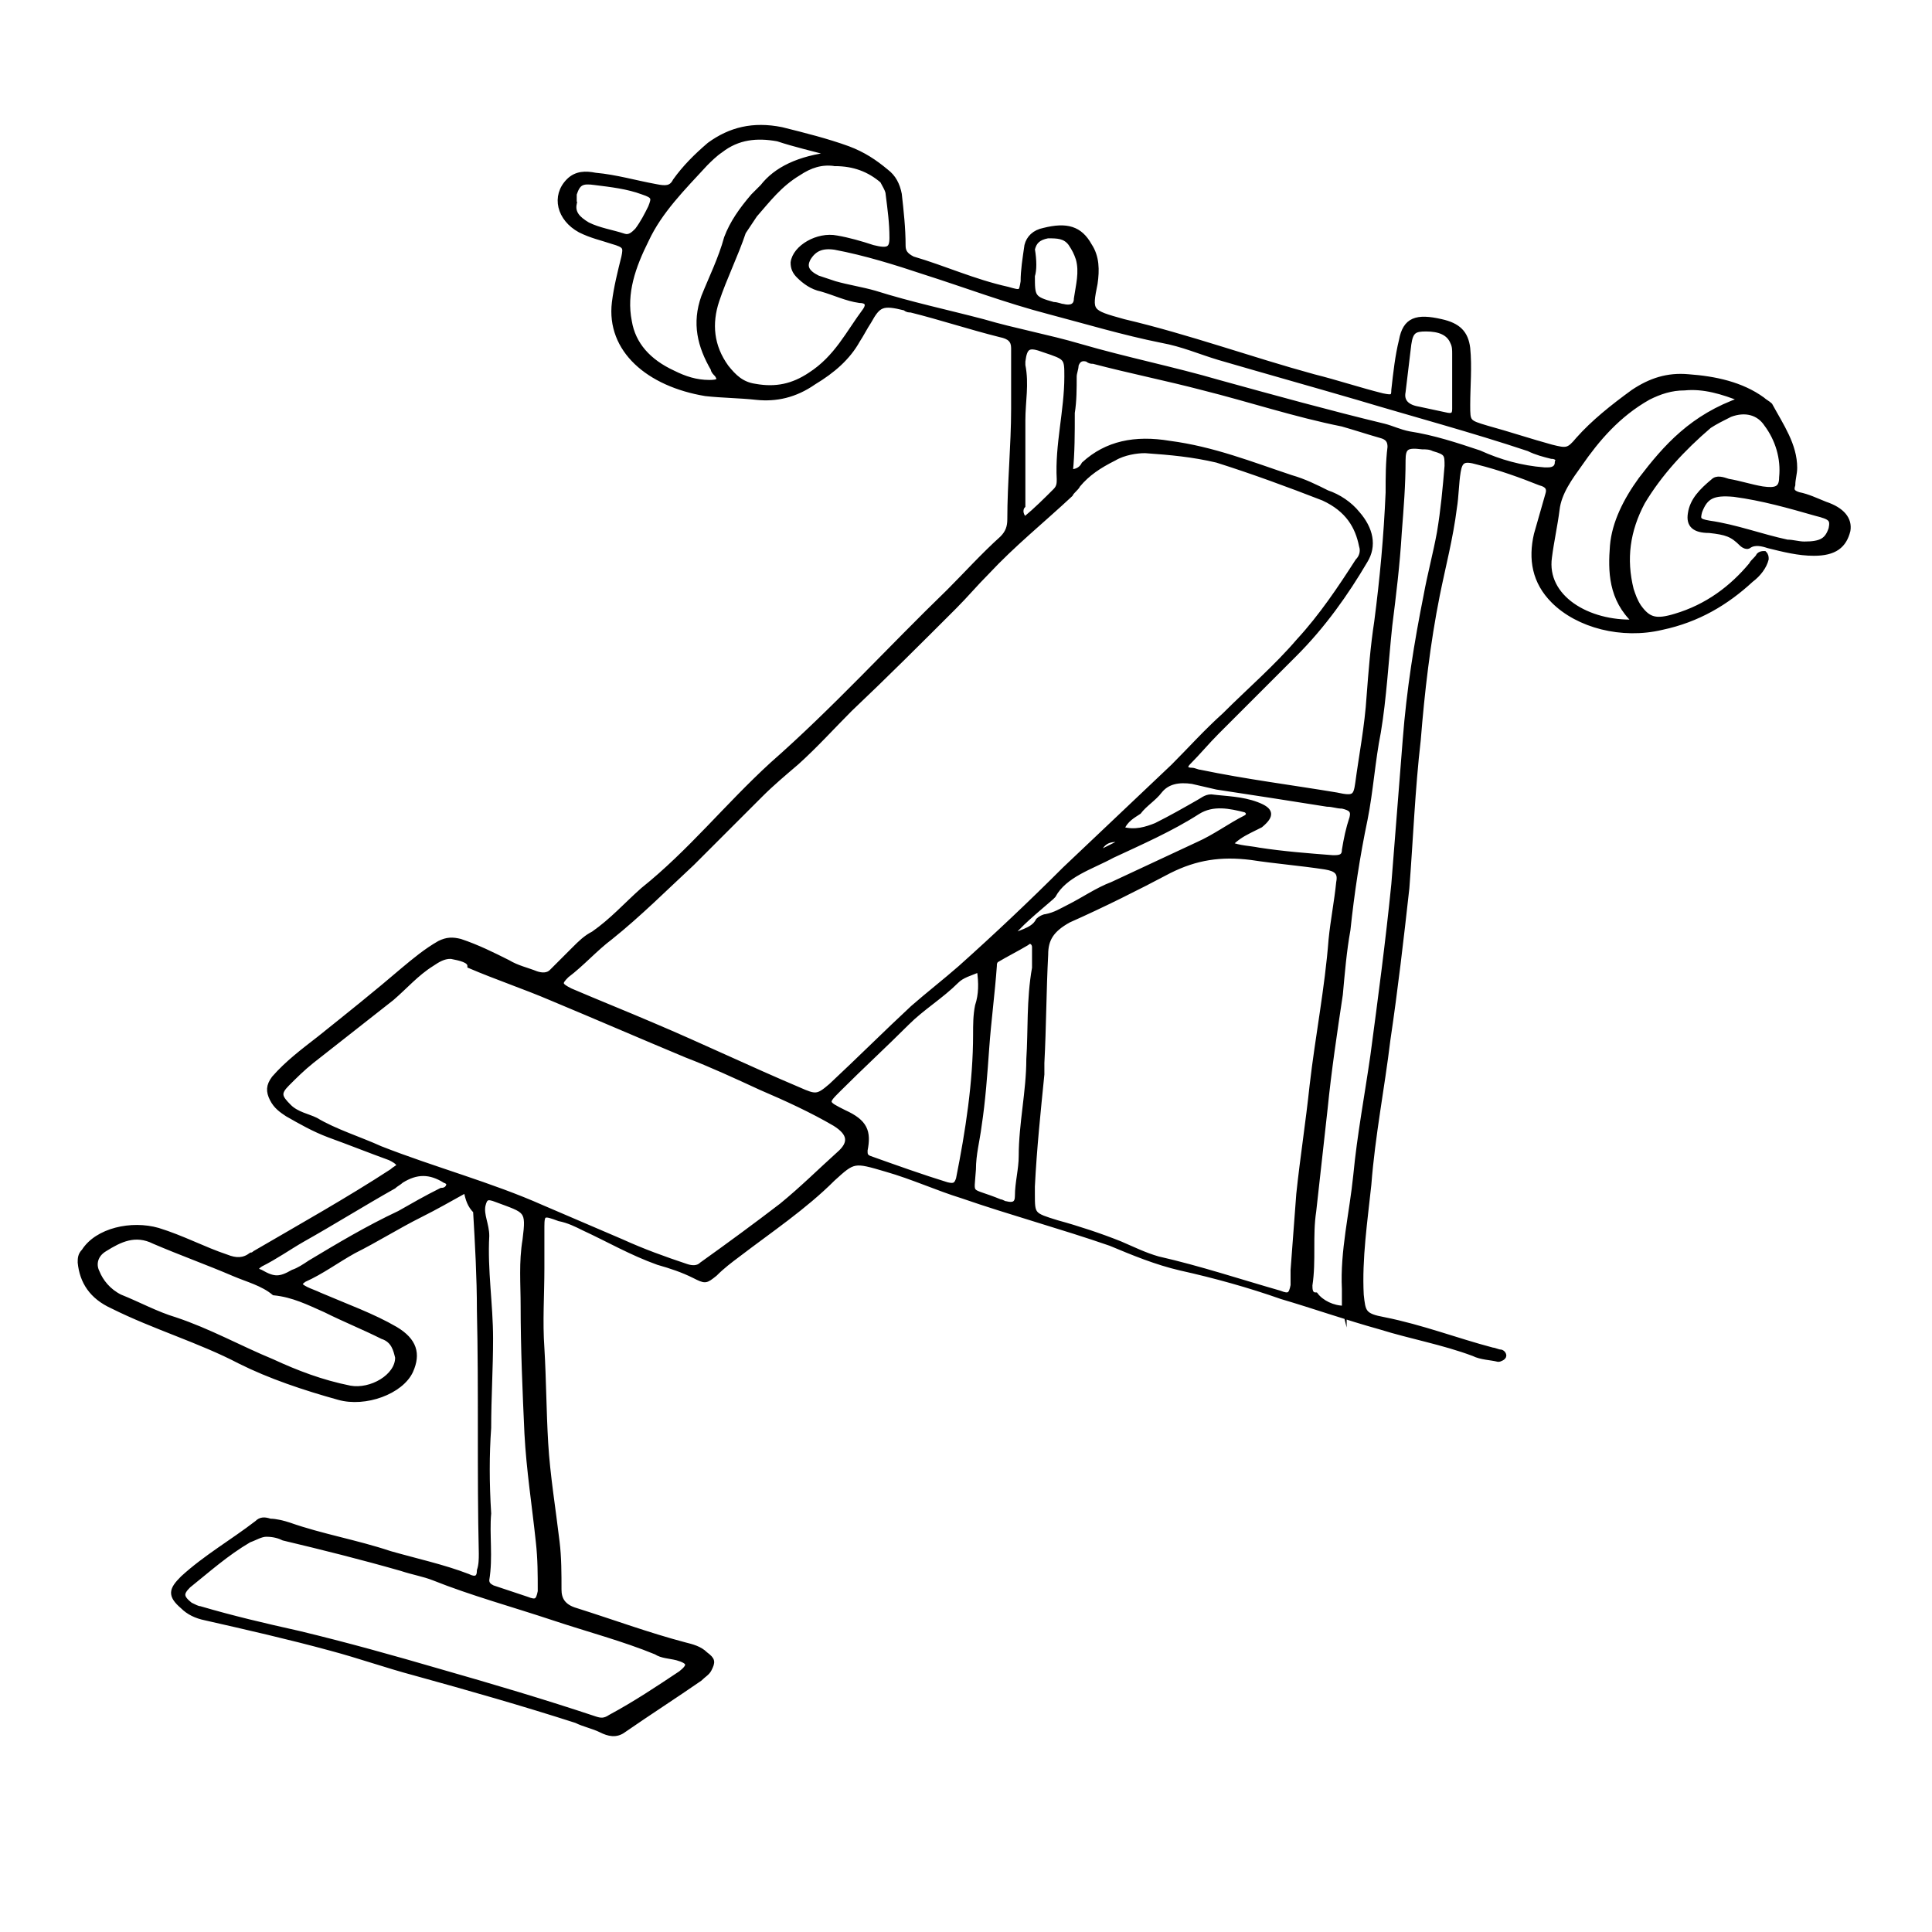
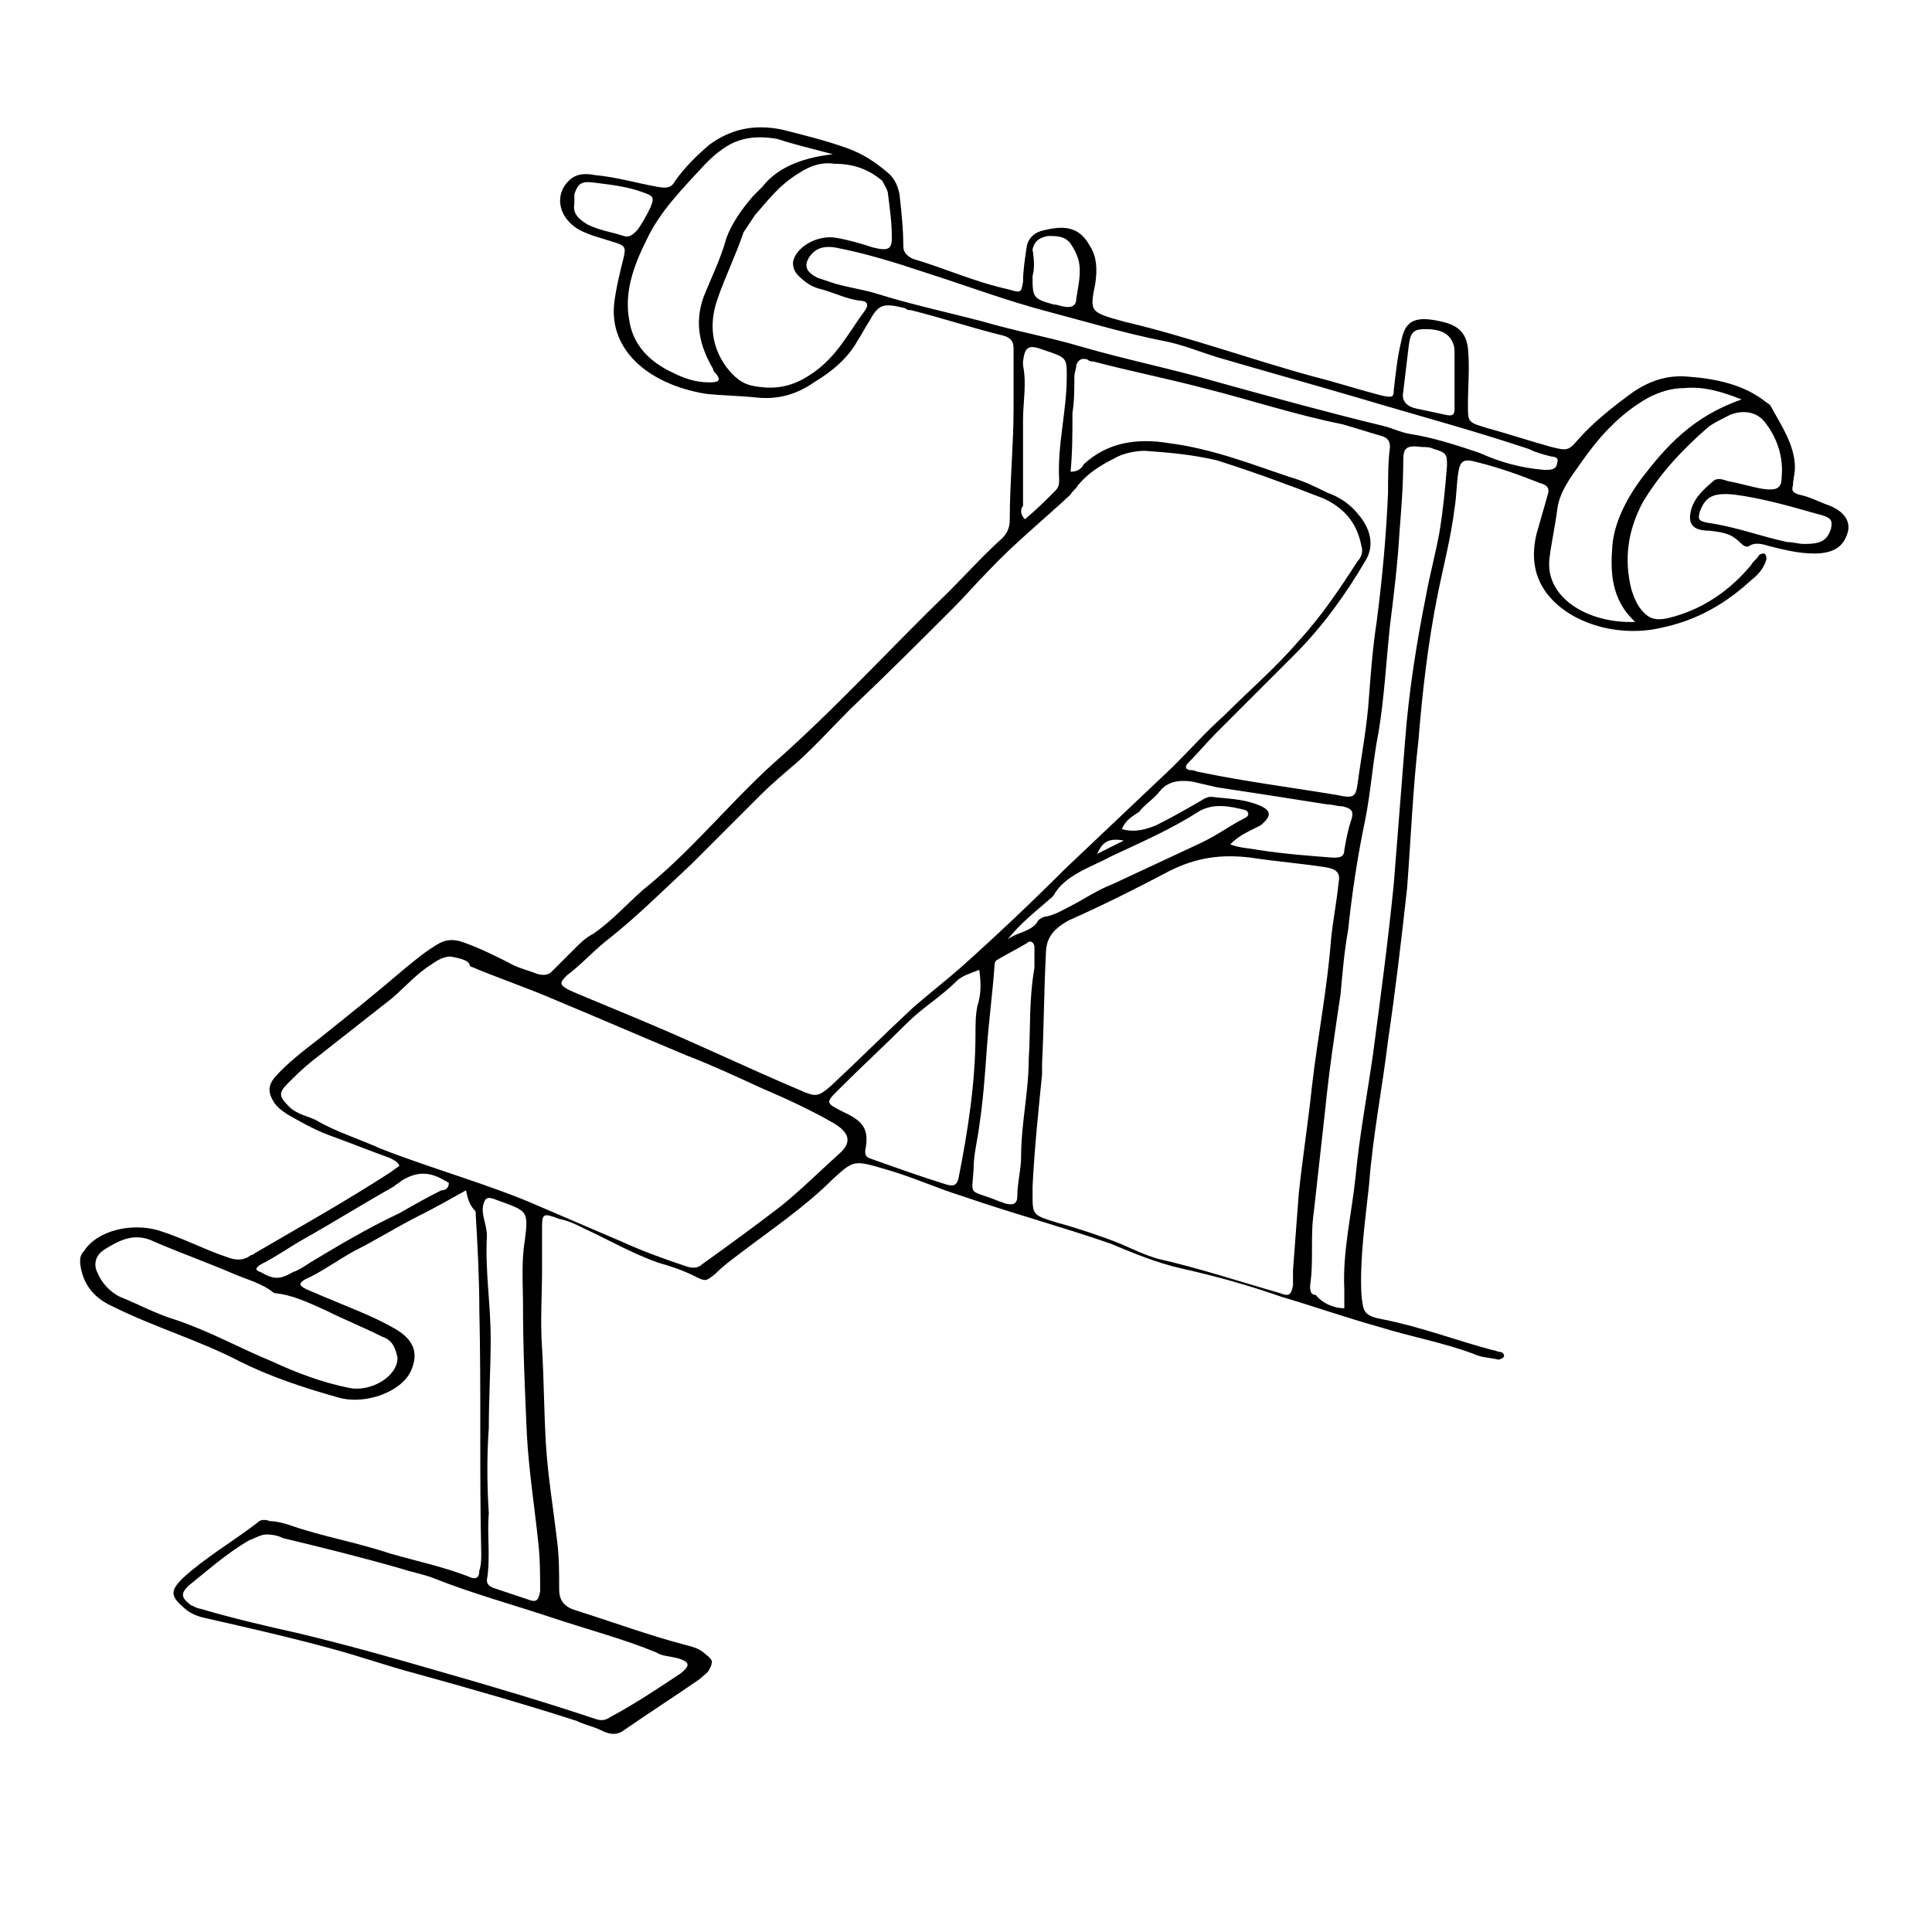
<svg xmlns="http://www.w3.org/2000/svg" width="800px" height="800px" version="1.1" viewBox="144 144 512 512">
  <defs>
    <clipPath id="a">
-       <path d="m148.09 159h503.81v463h-503.81z" />
-     </clipPath>
+       </clipPath>
  </defs>
  <path d="m267.5 459.45c-4.535 2.519-8.062 4.535-12.09 6.551-6.047 3.023-11.586 6.551-17.633 9.574-4.535 2.519-8.566 5.543-13.098 7.559-1.512 1.008-1.512 1.512 0.504 2.519 1.008 0.504 2.519 1.008 3.527 1.512 7.055 3.023 14.105 5.543 20.152 9.07 5.039 3.023 6.047 6.551 4.031 11.082-2.519 5.543-12.09 9.07-19.145 7.055-9.07-2.519-18.137-5.543-26.199-9.574-10.578-5.543-22.672-9.07-33.754-14.609-5.543-2.519-8.062-6.551-8.566-11.586 0-1.008 0-2.016 1.008-3.023 3.527-5.543 12.594-7.559 19.648-5.543 6.551 2.016 12.09 5.039 18.137 7.055 2.519 1.008 4.535 1.008 6.551-0.504 0.504 0 1.008-0.504 1.008-0.504 12.09-7.055 24.688-14.105 36.273-21.664 0.504-0.504 1.512-1.008 2.016-1.512-0.504-1.008-1.512-1.512-2.519-2.016-5.543-2.016-10.578-4.031-16.121-6.047-4.031-1.512-7.559-3.527-11.082-5.543-1.512-1.008-3.023-2.016-4.031-4.031-1.008-2.016-1.008-3.527 0.504-5.543 3.527-4.031 7.559-7.055 12.09-10.578 7.559-6.047 15.113-12.09 22.168-18.137 3.023-2.519 6.047-5.039 9.574-7.055 2.016-1.008 3.527-1.008 5.543-0.504 4.535 1.512 8.566 3.527 12.594 5.543 2.519 1.512 5.039 2.016 7.559 3.023 1.512 0.504 3.023 0.504 4.031-0.504l6.047-6.047c1.512-1.512 3.023-3.023 5.039-4.031 5.039-3.527 8.566-7.559 13.098-11.586 12.594-10.078 22.168-22.168 34.258-33.25 16.625-14.609 31.234-30.73 46.855-45.848 4.535-4.535 9.07-9.574 14.105-14.105 1.512-1.512 2.016-3.023 2.016-5.039 0-9.574 1.008-19.648 1.008-29.223v-16.121c0-2.016-1.008-3.023-3.527-3.527-8.062-2.016-15.617-4.535-23.68-6.551-0.504 0-1.008 0-1.512-0.504-6.047-1.512-7.055-1.008-9.574 3.527-1.008 1.512-2.016 3.527-3.023 5.039-2.519 4.535-6.551 8.062-11.586 11.082-5.043 3.523-10.082 4.531-15.121 4.027-4.535-0.504-9.07-0.504-13.602-1.008-15.113-2.519-25.695-11.586-24.184-24.184 0.504-4.031 1.512-8.062 2.519-12.09 0.504-2.519 0.504-3.023-3.023-4.031-3.023-1.008-5.543-1.512-8.566-3.023-5.543-3.023-7.055-9.07-3.023-13.098 2.016-2.016 4.535-2.016 7.055-1.512 5.543 0.504 10.578 2.016 16.121 3.023 2.519 0.504 4.031 0.504 5.039-1.512 2.519-3.527 5.543-6.551 9.07-9.574 5.543-4.031 11.586-5.543 19.145-4.031 6.047 1.512 12.09 3.023 17.633 5.039 4.031 1.512 7.055 3.527 10.078 6.047 2.016 1.512 3.023 3.527 3.527 6.047 0.504 4.535 1.008 9.07 1.008 13.602 0 1.512 0.504 2.519 2.519 3.527 8.566 2.519 16.121 6.047 25.191 8.062 3.527 1.008 3.527 1.008 4.031-2.016 0-3.023 0.504-6.047 1.008-9.574 0.504-2.016 2.016-3.527 4.535-4.031 6.047-1.512 9.574-0.504 12.09 4.031 2.016 3.023 2.016 6.551 1.512 10.078-1.512 7.559-1.512 7.559 7.559 10.078 17.129 4.031 33.754 10.078 50.383 14.609 6.047 1.512 12.09 3.527 18.137 5.039 2.519 0.504 3.023 0.504 3.023-1.512 0.504-4.535 1.008-9.07 2.016-13.098 1.008-5.543 4.031-6.551 10.578-5.039 4.535 1.008 6.551 3.023 7.055 7.055 0.504 5.039 0 10.078 0 15.113 0 4.535 0 4.535 5.039 6.047 5.543 1.512 11.586 3.527 17.129 5.039 4.031 1.008 4.535 1.008 7.055-2.016 4.031-4.535 9.07-8.566 14.609-12.594 4.535-3.023 9.07-4.535 14.609-4.031 7.055 0.504 14.105 2.016 19.648 6.047 0.504 0.504 1.512 1.008 2.016 1.512 3.023 5.543 6.551 10.578 6.551 16.625 0 1.512-0.504 3.023-0.504 4.535-0.504 1.512 0 2.016 1.512 2.519 2.519 0.504 4.535 1.512 7.055 2.519 4.535 1.512 6.551 4.031 6.047 7.055-1.008 4.031-3.527 6.047-9.07 6.047-4.031 0-8.062-1.008-12.09-2.016-1.512-0.504-3.527-1.008-5.039 0-0.504 0.504-1.512 0-2.016-0.504-2.519-2.519-4.031-3.023-8.566-3.527-4.031 0-5.543-1.512-5.039-4.535 0.504-3.527 3.023-6.047 6.047-8.566 1.008-1.008 2.519-0.504 4.031 0 3.023 0.504 6.047 1.512 9.07 2.016 3.527 0.504 5.039 0 5.039-3.023 0.504-5.039-1.008-10.078-4.031-14.105-2.016-3.023-5.543-4.031-9.574-2.519-2.016 1.008-4.031 2.016-5.543 3.023-7.055 6.047-13.098 12.594-17.633 20.152-4.031 7.559-5.039 15.113-3.023 23.176 0.504 1.512 1.008 3.023 2.016 4.535 2.519 3.527 4.535 4.031 9.574 2.519 8.566-2.519 15.113-7.559 20.152-13.602 0.504-1.008 1.512-1.512 2.016-2.519 0.504-0.504 1.008-0.504 1.512-0.504 0.504 0.504 0.504 1.008 0.504 1.512-0.504 2.016-2.016 4.031-4.031 5.543-6.551 6.047-14.105 10.578-23.68 12.594-10.578 2.519-22.168-0.504-28.719-7.055-5.039-5.039-6.047-11.082-4.535-17.633 1.008-3.527 2.016-7.055 3.023-10.578 0.504-1.512 0-2.519-2.016-3.023-5.039-2.016-10.578-4.031-16.625-5.543-3.527-1.008-4.535-0.504-5.039 2.519-0.504 3.023-0.504 6.551-1.008 9.574-1.008 8.062-3.023 15.617-4.535 23.176-2.519 12.594-4.031 25.695-5.039 38.289-1.512 13.098-2.016 26.199-3.023 39.297-1.512 13.602-3.023 26.703-5.039 40.305-1.512 12.594-4.031 25.191-5.039 38.289-1.008 9.574-2.519 19.648-2.016 29.223 0.504 4.535 0.504 5.543 6.047 6.551 10.078 2.016 19.145 5.543 28.719 8.062 0.504 0 1.512 0.504 2.016 0.504 0.504 0 1.008 0.504 1.008 1.008s-1.008 1.008-1.512 1.008c-2.016-0.504-4.535-0.504-6.551-1.512-8.062-3.023-16.625-4.535-24.688-7.055-9.07-2.519-17.633-5.543-26.199-8.062-8.566-3.023-17.633-5.543-26.703-7.559-6.551-1.512-12.594-4.031-18.641-6.551-13.098-4.535-26.199-8.062-39.297-12.594-6.551-2.016-13.098-5.039-20.152-7.055-8.566-2.519-8.566-2.519-14.105 2.519-7.559 7.559-16.625 13.602-25.191 20.152-2.016 1.512-4.031 3.023-6.047 5.039-2.519 2.016-2.519 2.016-5.543 0.504-3.023-1.512-6.047-2.519-9.574-3.527-7.055-2.519-13.098-6.047-19.648-9.07-2.016-1.008-4.031-2.016-6.551-2.519-4.031-1.512-4.535-1.512-4.535 2.016v11.082c0 7.055-0.504 14.105 0 21.16 0.504 8.566 0.504 16.625 1.008 25.191s2.016 17.633 3.023 26.199c0.504 4.031 0.504 8.566 0.504 12.594 0 2.519 1.008 4.535 4.535 5.543 9.574 3.023 19.145 6.551 28.719 9.07 2.016 0.504 4.031 1.008 5.543 2.519 2.016 1.512 2.016 2.016 1.008 4.031-0.504 1.008-1.512 1.512-2.519 2.519-6.551 4.535-13.602 9.07-20.152 13.602-2.016 1.512-4.031 1.008-6.047 0-2.016-1.008-4.535-1.512-6.551-2.519-14.105-4.535-28.215-8.566-42.824-12.594-7.559-2.016-14.609-4.535-22.168-6.551-11.082-3.023-22.168-5.543-33.25-8.062-2.519-0.504-4.535-1.512-6.047-3.023-3.527-3.023-3.023-4.535 0-7.559 6.047-5.543 13.098-9.574 19.648-14.609 1.008-1.008 2.016-1.008 3.527-0.504 1.512 0 3.527 0.504 5.039 1.008 8.566 3.023 17.633 4.535 26.703 7.559 7.055 2.016 14.105 3.527 20.656 6.047 2.016 1.008 3.023 0.504 3.023-1.512 0.504-1.512 0.504-3.023 0.504-4.535-0.504-21.664 0-42.824-0.504-64.488 0-8.566-0.504-17.633-1.008-26.199-1.512-1.523-2.016-3.031-2.519-5.551zm179.86-195.98c-2.016 0-5.543 0.504-8.062 2.016-4.031 2.016-7.055 4.031-9.574 7.055-0.504 1.008-1.512 1.512-2.016 2.519-7.559 7.055-15.113 13.098-22.168 20.656-3.023 3.023-5.543 6.047-8.566 9.07-9.07 9.07-18.137 18.137-27.711 27.207-4.535 4.535-9.07 9.574-14.105 14.105-3.527 3.023-6.551 5.543-9.574 8.566l-18.137 18.137c-7.055 6.551-14.105 13.602-21.664 19.648-4.031 3.023-7.559 7.055-11.586 10.078-2.016 2.016-2.016 2.519 1.008 4.031 7.055 3.023 14.609 6.047 21.664 9.07 13.098 5.543 25.695 11.586 38.793 17.129 4.535 2.016 5.039 2.016 8.566-1.008 7.559-7.055 14.609-14.105 21.664-20.656 4.031-3.527 8.566-7.055 12.594-10.578 9.574-8.566 18.641-17.129 27.711-26.199 9.574-9.07 19.145-18.137 28.719-27.207 4.535-4.535 8.566-9.07 13.602-13.602 6.551-6.551 13.602-12.594 19.648-19.648 6.047-6.551 11.082-14.105 15.617-21.16 1.008-1.008 1.512-2.519 1.008-4.031-1.008-5.039-3.527-9.574-10.078-12.594-9.07-3.527-18.641-7.055-28.215-10.078-6.539-1.52-12.082-2.023-19.137-2.527zm-29.723 194.98v2.016c0 5.543 0 5.543 6.551 7.559 5.543 1.512 11.586 3.527 16.625 5.543 3.527 1.512 6.551 3.023 10.078 4.031 11.082 2.519 21.664 6.047 32.242 9.07 2.519 1.008 3.023 0.504 3.527-2.016v-4.031c0.504-6.551 1.008-13.602 1.512-20.152 1.008-9.574 2.519-19.145 3.527-28.719 1.512-13.098 4.031-25.695 5.039-38.793 0.504-5.039 1.512-10.078 2.016-15.113 0.504-2.519-0.504-3.527-3.527-4.031-6.551-1.008-13.098-1.512-19.648-2.519-8.062-1.008-14.609 0-21.664 3.527-8.566 4.535-17.633 9.07-26.703 13.098-4.535 2.519-6.047 5.039-6.047 9.07-0.504 9.574-0.504 19.145-1.008 28.719v3.023c-1.008 10.07-2.016 19.641-2.519 29.719zm-154.17-60.961c-2.016 0-3.527 1.008-5.039 2.016-4.031 2.519-7.055 6.047-10.578 9.07-7.055 5.543-14.105 11.082-21.16 16.625-2.519 2.016-4.535 4.031-6.551 6.047-2.519 2.519-2.016 3.527 0.504 6.047 2.016 2.016 5.039 2.519 7.055 3.527 5.039 3.023 11.586 5.039 17.129 7.559 14.105 5.543 29.223 9.574 42.824 15.617 7.055 3.023 14.105 6.047 21.16 9.07 5.543 2.519 11.082 4.535 17.129 6.551 1.512 0.504 3.023 0.504 4.031-0.504 7.055-5.039 14.609-10.578 21.16-15.617 5.543-4.535 10.078-9.07 15.113-13.602 3.527-3.023 3.023-5.543-1.008-8.062-6.047-3.527-12.594-6.551-19.648-9.574-6.551-3.023-13.098-6.047-19.648-8.566-12.09-5.039-23.68-10.078-35.77-15.113-7.055-3.023-14.609-5.543-21.664-8.566 0-1.516-2.519-2.019-5.039-2.523zm164.24-128.47c2.016 0 3.023-1.008 3.527-2.016 6.047-5.543 13.602-7.055 22.672-5.543 11.586 1.512 21.664 5.543 32.242 9.07 3.527 1.008 6.551 2.519 9.574 4.031 3.023 1.008 6.047 3.023 8.062 5.543 3.527 4.031 4.535 8.566 2.016 12.594-5.039 8.566-11.082 17.129-18.641 24.688-7.055 7.055-13.602 13.602-20.656 20.656-2.519 2.519-5.039 5.543-7.559 8.062-1.008 1.008-1.008 2.016 1.008 2.016 0.504 0 1.512 0.504 2.016 0.504 12.09 2.519 24.184 4.031 36.273 6.047 4.535 1.008 5.039 0.504 5.543-3.023 1.008-7.559 2.519-15.113 3.023-23.176 0.504-6.551 1.008-13.098 2.016-19.648 1.512-11.586 2.519-22.672 3.023-34.258 0-4.031 0-8.062 0.504-12.09 0-1.512-0.504-2.519-2.519-3.023-3.527-1.008-6.551-2.016-10.078-3.023-12.594-2.519-24.688-6.551-36.777-9.574-9.574-2.519-19.648-4.535-29.223-7.055-0.504 0-1.008 0-1.512-0.504-1.512-0.504-2.519 0-3.023 1.512 0 1.008-0.504 2.016-0.504 3.023 0 3.023 0 6.551-0.504 9.574 0 5.539 0 10.574-0.504 15.613zm-213.11 281.63c-1.512 0-3.023 1.008-4.535 1.512-6.047 3.527-11.082 8.062-16.121 12.09-2.016 2.016-2.016 3.023 0.504 5.039 1.008 0.504 2.016 1.008 2.519 1.008 8.566 2.519 17.129 4.535 26.199 6.551 12.594 3.023 25.191 6.551 37.281 10.078 14.105 4.031 27.711 8.062 41.312 12.594 1.512 0.504 2.519 0.504 4.031-0.504 6.551-3.527 12.594-7.559 18.641-11.586 2.519-2.016 2.519-3.023-1.008-4.031-2.016-0.504-4.031-0.504-5.543-1.512-8.566-3.527-18.137-6.047-27.207-9.07-10.578-3.527-21.664-6.551-31.738-10.578-2.519-1.008-5.543-1.512-8.566-2.519-10.578-3.023-20.656-5.543-31.234-8.062-1.008-0.504-2.519-1.008-4.535-1.008zm285.66-59.953v-5.039c-0.504-10.078 2.016-20.152 3.023-30.23 1.008-10.578 3.023-21.16 4.535-31.738 2.016-15.113 4.031-30.23 5.543-45.344 1.008-12.594 2.016-25.695 3.023-38.289 1.008-13.098 3.023-25.695 5.543-38.289 1.008-5.543 2.519-11.082 3.527-16.625 1.008-6.047 1.512-11.586 2.016-17.633 0-3.023 0-3.527-3.527-4.535-1.008-0.504-2.016-0.504-3.023-0.504-4.031-0.504-5.039 0-5.039 3.527 0 6.551-0.504 12.594-1.008 19.145-0.504 8.566-1.512 16.625-2.519 24.688-1.008 9.574-1.512 19.145-3.023 28.215-1.512 7.559-2.016 15.617-3.527 23.176-2.016 9.574-3.527 19.648-4.535 29.223-1.008 5.543-1.512 11.586-2.016 17.129-1.512 10.078-3.023 20.152-4.031 30.23-1.008 9.07-2.016 18.137-3.023 27.207-1.008 6.551 0 13.098-1.008 19.648 0 1.008 0 2.519 1.512 2.519 1.512 2.008 4.535 3.519 7.559 3.519zm-135.02-303.29c-3.527-0.504-6.551 0.504-9.574 2.519-5.039 3.023-8.062 7.055-11.586 11.082-1.008 1.512-2.016 3.023-3.023 4.535-2.016 6.047-5.039 12.09-7.055 18.137-2.016 6.047-1.512 12.09 2.519 17.633 2.016 2.519 4.031 4.535 7.559 5.039 5.543 1.008 10.078 0 14.609-3.023 7.055-4.535 10.078-11.082 14.609-17.129 1.008-1.512 0.504-2.519-1.512-2.519-3.527-0.504-6.551-2.016-10.078-3.023-2.519-0.504-4.535-2.016-6.047-3.527-1.008-1.008-1.512-2.016-1.512-3.527 0.504-4.031 6.551-7.559 11.586-6.551 3.023 0.504 6.551 1.512 9.574 2.519 4.031 1.008 5.039 0.504 5.039-2.519 0-4.031-0.504-7.559-1.008-11.586 0-1.008-1.008-2.519-1.512-3.527-3.519-3.019-7.551-4.531-12.59-4.531zm187.92 81.113h1.008c2.016 0 2.519-1.008 2.519-2.016 0.504-1.008-0.504-1.512-1.512-1.512-2.016-0.504-4.031-1.008-6.047-2.016-15.113-5.039-30.23-9.07-45.344-13.602-12.09-3.527-24.688-7.055-36.777-10.578-5.039-1.512-9.574-3.527-15.113-4.535-10.078-2.016-20.152-5.039-29.727-7.559-11.586-3.023-22.168-7.055-33.25-10.578-7.559-2.519-15.617-5.039-23.68-6.551-3.527-0.504-5.543 0.504-7.055 3.023-1.008 2.016-0.504 3.527 2.519 5.039 1.512 0.504 3.023 1.008 4.535 1.512 3.527 1.008 7.055 1.512 10.578 2.519 9.574 3.023 19.145 5.039 28.719 7.559 8.566 2.519 17.129 4.031 25.695 6.551 12.09 3.527 24.688 6.047 36.777 9.574 14.609 4.031 29.223 8.062 43.832 11.586 2.016 0.504 4.031 1.512 6.551 2.016 6.551 1.008 12.594 3.023 18.641 5.039 5.543 2.512 11.082 4.023 17.129 4.527zm-303.8 235.28c-0.504-2.016-1.008-4.535-4.031-5.543-5.039-2.519-10.078-4.535-15.113-7.055-4.535-2.016-8.566-4.031-13.602-4.535-3.023-2.519-7.055-3.527-10.578-5.039-7.055-3.023-14.105-5.543-21.16-8.566-5.039-2.519-9.07-0.504-13.098 2.016-2.519 1.512-3.023 4.031-2.016 6.047 1.008 2.519 3.023 5.039 6.047 6.551 5.039 2.016 9.574 4.535 14.609 6.047 9.07 3.023 17.129 7.559 25.695 11.082 6.551 3.023 13.098 5.543 20.656 7.055 5.535 1.008 12.59-3.023 12.59-8.059zm154.16-102.78c-2.519 1.008-4.535 1.512-6.047 3.023-4.031 4.031-9.07 7.055-13.098 11.082-6.047 6.047-12.09 11.586-18.137 17.633-3.527 3.527-3.527 3.527 1.512 6.047 5.543 2.519 6.551 5.039 5.543 10.078 0 1.008 0 1.512 1.008 2.016 7.055 2.519 14.105 5.039 20.656 7.055 2.016 0.504 2.519 0 3.023-1.512 2.519-12.594 4.535-25.695 4.535-38.289 0-2.519 0-5.039 0.504-7.559 1.004-3.027 1.004-6.051 0.5-9.574zm-38.793-216.14c-5.543-1.512-10.078-2.519-14.609-4.031-5.543-1.008-10.578-0.504-15.113 3.023-1.512 1.008-3.023 2.519-4.031 3.527-6.047 6.551-12.09 12.594-15.617 20.152-3.527 7.055-6.047 14.105-4.535 21.664 1.008 6.047 5.039 10.578 11.586 13.602 3.023 1.512 6.047 2.519 9.574 2.519 2.519 0 3.023-0.504 2.016-2.016-0.504-0.504-1.008-1.008-1.008-1.512-3.527-6.047-5.039-12.09-2.519-19.145 2.016-5.039 4.535-10.078 6.047-15.617 1.512-4.031 4.031-7.559 7.055-11.082l2.519-2.519c3.523-4.535 9.57-7.559 18.637-8.566zm-91.188 360.22c-0.504 5.543 0.504 11.586-0.504 17.633 0 1.008 0.504 1.512 1.512 2.016 3.023 1.008 6.047 2.016 9.07 3.023 2.519 1.008 3.023 0.504 3.527-2.016 0-4.535 0-8.566-0.504-13.098-1.008-9.574-2.519-19.145-3.023-28.719-0.504-11.082-1.008-22.672-1.008-33.754 0-6.047-0.504-11.586 0.504-17.633 1.008-8.062 0.504-7.559-7.559-10.578-2.519-1.008-3.023-0.504-3.527 1.512-0.504 2.519 1.008 5.039 1.008 8.062-0.504 9.07 1.008 18.137 1.008 27.207 0 8.062-0.504 15.617-0.504 23.68-0.504 7.047-0.504 14.605 0 22.664zm303.8-236.29c-6.551-6.047-6.551-13.602-6.047-20.152 0.504-6.047 3.527-12.09 7.559-17.633 6.551-8.566 13.602-16.625 26.703-21.16-5.039-2.016-10.078-3.527-15.113-3.023-3.527 0-6.551 1.008-9.574 2.519-8.062 4.535-13.602 11.082-18.137 17.633-2.519 3.527-5.543 7.559-6.047 12.09-0.504 4.031-1.512 8.566-2.016 12.594-1.512 10.582 10.078 17.637 22.672 17.133zm-159.2 91.695v-5.543c0-1.008-1.008-2.016-2.016-1.008-2.519 1.512-5.543 3.023-8.062 4.535-0.504 0.504-0.504 1.008-0.504 1.512-0.504 7.055-1.512 14.609-2.016 21.664-0.504 7.055-1.008 14.105-2.016 20.656-0.504 4.031-1.512 7.559-1.512 11.586-0.504 7.559-1.512 5.039 7.055 8.566 0.504 0 1.008 0.504 1.512 0.504 2.016 0.504 3.023 0 3.023-2.016 0-3.527 1.008-7.055 1.008-10.578 0-8.566 2.016-17.129 2.016-25.695 0.504-7.559 0-15.621 1.512-24.184zm23.176-36.781c3.527 1.008 6.551 0 9.07-1.008 4.031-2.016 7.559-4.031 11.082-6.047 1.008-0.504 2.016-1.512 3.527-1.512 4.031 0.504 8.062 0.504 12.09 2.016 4.031 1.512 4.031 3.023 1.008 5.543-1.008 0.504-2.016 1.008-3.023 1.512-2.016 1.008-3.527 2.016-5.039 3.527 2.519 1.008 5.039 1.008 7.559 1.512 6.551 1.008 13.098 1.512 19.648 2.016 1.512 0 3.023 0 3.023-2.016 0.504-3.023 1.008-5.543 2.016-8.566 0.504-2.016-0.504-2.519-2.519-3.023-1.512 0-2.519-0.504-4.031-0.504-9.574-1.512-19.145-3.023-29.223-4.535-2.016-0.504-4.535-1.008-6.551-1.512-3.527-0.504-6.551 0-8.566 2.519-1.512 2.016-4.031 3.527-5.543 5.543-1.508 1.012-3.519 2.019-4.527 4.535zm-30.23 29.223c2.519-2.016 6.551-2.016 8.062-5.039 0.504-0.504 1.512-1.008 2.016-1.008 2.519-0.504 4.031-1.512 6.047-2.519 4.031-2.016 7.559-4.535 11.586-6.047 7.559-3.527 15.113-7.055 22.672-10.578 4.535-2.016 8.566-5.039 12.594-7.055 1.008-0.504 1.008-1.512 0-2.016-4.031-1.008-8.566-2.016-12.594 0.504-7.055 4.535-15.113 8.062-22.672 11.586-5.543 3.023-12.594 5.039-15.617 10.578 0 0-0.504 0.504-0.504 0.504-4.031 3.531-8.566 7.059-11.59 11.09zm4.535-111.34c3.023-2.519 5.543-5.039 8.062-7.559 1.008-1.008 1.008-2.016 1.008-3.023-0.504-9.07 2.016-18.137 2.016-27.207 0-5.039 0-5.039-6.047-7.055-4.031-1.512-5.039-1.008-5.543 3.023v1.008c1.008 5.039 0 9.574 0 14.609v22.672c-0.504 0.512-1.008 2.023 0.504 3.531zm-152.66 175.83c-0.504 0-0.504-0.504-1.008-0.504-4.031-2.519-7.559-2.519-11.586 0-0.504 0.504-1.512 1.008-2.016 1.512-8.062 4.535-16.121 9.574-24.184 14.105-3.527 2.016-7.055 4.535-11.082 6.551-1.512 1.008-1.512 1.512 0 2.016 3.527 2.016 5.039 2.016 8.566 0 1.512-0.504 3.023-1.512 4.535-2.519 7.559-4.535 15.113-9.07 23.68-13.098 3.527-2.016 7.055-4.031 11.082-6.047 1.004 0 2.012-0.504 2.012-2.016zm359.22-169.28c4.535 0 6.047-1.008 7.055-4.031 0.504-2.519 0-3.023-4.031-4.031-7.055-2.016-14.105-4.031-21.664-5.039-5.543-0.504-7.559 0.504-9.07 4.535-0.504 2.016-0.504 2.519 2.519 3.023 7.055 1.008 13.602 3.527 20.656 5.039 1.512 0 3.023 0.504 4.535 0.504zm-92.703-43.832v-6.551c0-1.008 0-2.016-0.504-3.023-1.008-2.519-3.527-3.527-7.055-3.527-3.023 0-4.031 0.504-4.535 4.031-0.504 4.031-1.008 8.566-1.512 12.594-0.504 2.519 1.008 4.031 4.031 4.535 2.519 0.504 4.535 1.008 7.055 1.512 2.016 0.504 2.519 0 2.519-1.512v-8.059zm-233.26-46.348c-0.504 2.519 1.008 4.031 3.527 5.543 3.023 1.512 6.551 2.016 9.574 3.023 1.512 0.504 2.519-0.504 3.527-1.512 1.512-2.016 2.519-4.031 3.527-6.047 1.008-2.519 1.008-3.023-2.016-4.031-4.031-1.512-8.566-2.016-12.594-2.519-3.527-0.504-4.535 0-5.543 3.023-0.004 1.512-0.004 2.016-0.004 2.519zm121.42 19.145c0 5.543 0 6.047 5.543 7.559 1.008 0 2.016 0.504 2.519 0.504 2.016 0.504 3.527 0 3.527-2.016 0.504-3.527 1.512-7.055 0.504-10.578-0.504-1.512-1.008-2.519-2.016-4.031-1.512-2.016-3.527-2.016-6.047-2.016-2.519 0.504-3.527 1.512-4.031 3.527 0.504 3.019 0.504 5.539 0 7.051zm17.129 153.16c2.016-1.008 4.031-2.016 7.055-3.527-5.039-1.008-6.047 1.512-7.055 3.527z" />
  <g clip-path="url(#a)">
    <path transform="matrix(5.038 0 0 5.038 148.09 148.09)" d="m23.7 61.8c-0.9 0.5-1.6 0.9-2.4 1.3-1.2 0.6-2.3 1.3-3.5 1.9-0.9 0.5-1.7 1.1-2.6 1.5-0.3 0.2-0.3 0.3 0.1 0.5 0.2 0.1 0.5 0.2 0.7 0.3 1.4 0.6 2.8 1.1 4 1.8 1 0.6 1.2 1.3 0.8 2.2-0.5 1.1-2.4 1.8-3.8 1.4-1.8-0.5-3.6-1.1-5.2-1.9-2.1-1.1-4.5-1.8-6.7-2.9-1.1-0.5-1.6-1.3-1.7-2.3 0-0.2 0-0.4 0.2-0.6 0.7-1.1 2.5-1.5 3.9-1.1 1.3 0.4 2.4 1 3.6 1.4 0.5 0.2 0.9 0.2 1.3-0.1 0.1 0 0.2-0.1 0.2-0.1 2.4-1.4 4.9-2.8 7.2-4.3 0.1-0.1 0.3-0.2 0.4-0.3-0.1-0.2-0.3-0.3-0.5-0.4-1.1-0.4-2.1-0.8-3.2-1.2-0.8-0.3-1.5-0.7-2.2-1.1-0.3-0.2-0.6-0.4-0.8-0.8-0.2-0.4-0.2-0.7 0.1-1.1 0.7-0.8 1.5-1.4 2.4-2.1 1.5-1.2 3-2.4 4.4-3.6 0.6-0.5 1.2-1 1.9-1.4 0.4-0.2 0.7-0.2 1.1-0.1 0.9 0.3 1.7 0.7 2.5 1.1 0.5 0.3 1 0.4 1.5 0.6 0.3 0.1 0.6 0.1 0.8-0.1 0.4-0.4 0.8-0.8 1.2-1.2 0.3-0.3 0.6-0.6 1-0.8 1-0.7 1.7-1.5 2.6-2.3 2.5-2 4.4-4.4 6.8-6.6 3.3-2.9 6.2-6.1 9.3-9.1 0.9-0.9 1.8-1.9 2.8-2.8 0.3-0.3 0.4-0.6 0.4-1 0-1.9 0.2-3.9 0.2-5.8v-3.2c0-0.4-0.2-0.6-0.7-0.7-1.6-0.4-3.1-0.9-4.7-1.3-0.1 0-0.2 0-0.3-0.1-1.2-0.3-1.4-0.2-1.9 0.7-0.2 0.3-0.4 0.7-0.6 1-0.5 0.9-1.3 1.6-2.3 2.2-1.001 0.699-2.001 0.899-3.001 0.799-0.9-0.1-1.8-0.1-2.7-0.2-3-0.5-5.1-2.3-4.8-4.8 0.1-0.8 0.3-1.6 0.5-2.4 0.1-0.5 0.1-0.6-0.6-0.8-0.6-0.2-1.1-0.3-1.7-0.6-1.1-0.6-1.4-1.8-0.6-2.6 0.4-0.4 0.9-0.4 1.4-0.3 1.1 0.1 2.1 0.4 3.2 0.6 0.5 0.1 0.8 0.1 1-0.3 0.5-0.7 1.1-1.3 1.8-1.9 1.1-0.8 2.3-1.1 3.8-0.8 1.2 0.3 2.4 0.6 3.5 1 0.8 0.3 1.4 0.7 2 1.2 0.4 0.3 0.6 0.7 0.7 1.2 0.1 0.9 0.2 1.8 0.2 2.7 0 0.3 0.1 0.5 0.5 0.7 1.7 0.5 3.2 1.2 5 1.6 0.7 0.2 0.7 0.2 0.8-0.4 0-0.6 0.1-1.2 0.2-1.9 0.1-0.4 0.4-0.7 0.9-0.8 1.2-0.3 1.9-0.1 2.4 0.8 0.4 0.6 0.4 1.3 0.3 2-0.3 1.5-0.3 1.5 1.5 2 3.4 0.8 6.7 2 10 2.9 1.2 0.3 2.4 0.7 3.6 1 0.5 0.1 0.6 0.1 0.6-0.3 0.1-0.9 0.2-1.8 0.4-2.6 0.2-1.1 0.8-1.3 2.1-1 0.9 0.2 1.3 0.6 1.4 1.4 0.1 1 0 2 0 3 0 0.9 0 0.9 1 1.2 1.1 0.3 2.3 0.7 3.4 1 0.8 0.2 0.9 0.2 1.4-0.4 0.8-0.9 1.8-1.7 2.9-2.5 0.9-0.6 1.8-0.9 2.9-0.8 1.4 0.1 2.8 0.4 3.9 1.2 0.1 0.1 0.3 0.2 0.4 0.3 0.6 1.1 1.3 2.1 1.3 3.3 0 0.3-0.1 0.6-0.1 0.9-0.1 0.3 0 0.4 0.3 0.5 0.5 0.1 0.9 0.3 1.4 0.5 0.9 0.3 1.3 0.8 1.2 1.4-0.2 0.8-0.7 1.2-1.8 1.2-0.8 0-1.6-0.2-2.4-0.4-0.3-0.1-0.7-0.2-1 0-0.1 0.1-0.3 0-0.4-0.1-0.5-0.5-0.8-0.6-1.7-0.7-0.8 0-1.1-0.3-1-0.9 0.1-0.7 0.6-1.2 1.2-1.7 0.2-0.2 0.5-0.1 0.8 0 0.6 0.1 1.2 0.3 1.8 0.4 0.7 0.1 1 0 1-0.6 0.1-1-0.2-2-0.8-2.8-0.4-0.6-1.1-0.8-1.9-0.5-0.4 0.2-0.8 0.4-1.1 0.6-1.4 1.2-2.6 2.5-3.5 4-0.8 1.5-1 3-0.6 4.6 0.1 0.3 0.2 0.6 0.4 0.9 0.5 0.7 0.9 0.8 1.9 0.5 1.7-0.5 3-1.5 4-2.7 0.1-0.2 0.3-0.3 0.4-0.5 0.1-0.1 0.2-0.1 0.3-0.1 0.1 0.1 0.1 0.2 0.1 0.3-0.1 0.4-0.4 0.8-0.8 1.1-1.3 1.2-2.8 2.1-4.7 2.5-2.1 0.5-4.4-0.1-5.7-1.4-1-1-1.2-2.2-0.9-3.5 0.2-0.7 0.4-1.4 0.6-2.1 0.1-0.3 0-0.5-0.4-0.6-1-0.4-2.1-0.8-3.3-1.1-0.7-0.2-0.9-0.1-1 0.5s-0.1 1.3-0.2 1.9c-0.2 1.6-0.6 3.1-0.9 4.6-0.5 2.5-0.8 5.1-1 7.6-0.3 2.6-0.4 5.2-0.6 7.8-0.3 2.7-0.6 5.3-1 8-0.3 2.5-0.8 5-1 7.6-0.2 1.9-0.5 3.9-0.4 5.8 0.1 0.9 0.1 1.1 1.2 1.3 2 0.4 3.8 1.1 5.7 1.6 0.1 0 0.3 0.1 0.4 0.1s0.2 0.1 0.2 0.2-0.2 0.2-0.3 0.2c-0.4-0.1-0.9-0.1-1.3-0.3-1.6-0.6-3.3-0.9-4.9-1.4-1.8-0.5-3.5-1.1-5.2-1.6-1.7-0.6-3.5-1.1-5.3-1.5-1.3-0.3-2.5-0.8-3.7-1.3-2.6-0.9-5.2-1.6-7.8-2.5-1.3-0.4-2.6-1-4-1.4-1.7-0.5-1.7-0.5-2.8 0.5-1.5 1.5-3.3 2.7-5 4-0.4 0.3-0.8 0.6-1.2 1-0.5 0.4-0.5 0.4-1.1 0.1-0.6-0.3-1.2-0.5-1.9-0.7-1.4-0.5-2.6-1.2-3.9-1.8-0.4-0.2-0.8-0.4-1.3-0.5-0.8-0.3-0.9-0.3-0.9 0.4v2.2c0 1.4-0.1 2.8 0 4.2 0.1 1.7 0.1 3.3 0.2 5s0.4 3.5 0.6 5.2c0.1 0.8 0.1 1.7 0.1 2.5 0 0.5 0.2 0.9 0.9 1.1 1.9 0.6 3.8 1.3 5.7 1.8 0.4 0.1 0.8 0.2 1.1 0.5 0.4 0.3 0.4 0.4 0.2 0.8-0.1 0.2-0.3 0.3-0.5 0.5-1.3 0.9-2.7 1.8-4 2.7-0.4 0.3-0.8 0.2-1.2 0-0.4-0.2-0.9-0.3-1.3-0.5-2.8-0.9-5.6-1.7-8.5-2.5-1.5-0.4-2.9-0.9-4.4-1.3-2.2-0.6-4.4-1.1-6.6-1.6-0.5-0.1-0.9-0.3-1.2-0.6-0.7-0.6-0.6-0.9 0-1.5 1.2-1.1 2.6-1.9 3.9-2.9 0.2-0.2 0.4-0.2 0.7-0.1 0.3 0 0.7 0.1 1 0.2 1.7 0.6 3.5 0.9 5.3 1.5 1.4 0.4 2.8 0.7 4.1 1.2 0.4 0.2 0.6 0.1 0.6-0.3 0.1-0.3 0.1-0.6 0.1-0.9-0.1-4.3 0-8.5-0.1-12.8 0-1.7-0.1-3.5-0.2-5.2-0.3-0.302-0.4-0.602-0.5-1.102zm35.7-38.9c-0.4 0-1.1 0.1-1.6 0.4-0.8 0.4-1.4 0.8-1.9 1.4-0.1 0.2-0.3 0.3-0.4 0.5-1.5 1.4-3 2.6-4.4 4.1-0.6 0.6-1.1 1.2-1.7 1.8-1.8 1.8-3.6 3.6-5.5 5.4-0.9 0.9-1.8 1.9-2.8 2.8-0.7 0.6-1.3 1.1-1.9 1.7l-3.6 3.6c-1.4 1.3-2.8 2.7-4.3 3.9-0.8 0.6-1.5 1.4-2.3 2-0.4 0.4-0.4 0.5 0.2 0.8 1.4 0.6 2.9 1.2 4.3 1.8 2.6 1.1 5.1 2.3 7.7 3.4 0.9 0.4 1 0.4 1.7-0.2 1.5-1.4 2.9-2.8 4.3-4.1 0.8-0.7 1.7-1.4 2.5-2.1 1.9-1.7 3.7-3.4 5.5-5.2 1.9-1.8 3.8-3.6 5.7-5.4 0.9-0.9 1.7-1.8 2.7-2.7 1.3-1.3 2.7-2.5 3.9-3.9 1.2-1.3 2.2-2.8 3.1-4.2 0.2-0.2 0.3-0.5 0.2-0.8-0.2-1-0.7-1.9-2-2.5-1.8-0.7-3.7-1.4-5.6-2-1.298-0.302-2.398-0.402-3.798-0.502zm-5.9 38.7v0.4c0 1.1 0 1.1 1.3 1.5 1.1 0.3 2.3 0.7 3.3 1.1 0.7 0.3 1.3 0.6 2 0.8 2.2 0.5 4.3 1.2 6.4 1.8 0.5 0.2 0.6 0.1 0.7-0.4v-0.8c0.1-1.3 0.2-2.7 0.3-4 0.2-1.9 0.5-3.8 0.7-5.7 0.3-2.6 0.8-5.1 1-7.7 0.1-1 0.3-2 0.4-3 0.1-0.5-0.1-0.7-0.7-0.8-1.3-0.2-2.6-0.3-3.9-0.5-1.6-0.2-2.9 0-4.3 0.7-1.7 0.9-3.5 1.8-5.3 2.6-0.9 0.5-1.2 1-1.2 1.8-0.1 1.9-0.1 3.8-0.2 5.7v0.6c-0.2 1.999-0.4 3.898-0.5 5.899zm-30.6-12.1c-0.4 0-0.7 0.2-1 0.4-0.8 0.5-1.4 1.2-2.1 1.8-1.4 1.1-2.8 2.2-4.2 3.3-0.5 0.4-0.9 0.8-1.3 1.2-0.5 0.5-0.4 0.7 0.1 1.2 0.4 0.4 1 0.5 1.4 0.7 1 0.6 2.3 1 3.4 1.5 2.8 1.1 5.8 1.9 8.5 3.1 1.4 0.6 2.8 1.2 4.2 1.8 1.1 0.5 2.2 0.9 3.4 1.3 0.3 0.1 0.6 0.1 0.8-0.1 1.4-1 2.9-2.1 4.2-3.1 1.1-0.9 2-1.8 3-2.7 0.7-0.6 0.6-1.1-0.2-1.6-1.2-0.7-2.5-1.3-3.9-1.9-1.3-0.6-2.6-1.2-3.9-1.7-2.4-1-4.7-2-7.1-3-1.4-0.6-2.9-1.1-4.3-1.7 0-0.301-0.5-0.401-1-0.501zm32.6-25.5c0.4 0 0.6-0.2 0.7-0.4 1.2-1.1 2.7-1.4 4.5-1.1 2.3 0.3 4.3 1.1 6.4 1.8 0.7 0.2 1.3 0.5 1.9 0.8 0.6 0.2 1.2 0.6 1.6 1.1 0.7 0.8 0.9 1.7 0.4 2.5-1 1.7-2.2 3.4-3.7 4.9-1.4 1.4-2.7 2.7-4.1 4.1-0.5 0.5-1 1.1-1.5 1.6-0.2 0.2-0.2 0.4 0.2 0.4 0.1 0 0.3 0.1 0.4 0.1 2.4 0.5 4.8 0.8 7.2 1.2 0.9 0.2 1 0.1 1.1-0.6 0.2-1.5 0.5-3 0.6-4.6 0.1-1.3 0.2-2.6 0.4-3.9 0.3-2.3 0.5-4.5 0.6-6.8 0-0.8 0-1.6 0.1-2.4 0-0.3-0.1-0.5-0.5-0.6-0.7-0.2-1.3-0.4-2-0.6-2.5-0.5-4.9-1.3-7.3-1.9-1.9-0.5-3.9-0.9-5.8-1.4-0.1 0-0.2 0-0.3-0.1-0.3-0.1-0.5 0-0.6 0.3 0 0.2-0.1 0.4-0.1 0.6 0 0.6 0 1.3-0.1 1.9 0 1.099 0 2.099-0.1 3.099zm-42.3 55.9c-0.3 0-0.6 0.2-0.9 0.3-1.2 0.7-2.2 1.6-3.2 2.4-0.4 0.4-0.4 0.6 0.1 1 0.2 0.1 0.4 0.2 0.5 0.2 1.7 0.5 3.4 0.9 5.2 1.3 2.5 0.6 5 1.3 7.4 2 2.8 0.8 5.5 1.6 8.2 2.5 0.3 0.1 0.5 0.1 0.8-0.1 1.3-0.7 2.5-1.5 3.7-2.3 0.5-0.4 0.5-0.6-0.2-0.8-0.4-0.1-0.8-0.1-1.1-0.3-1.7-0.7-3.6-1.2-5.4-1.8-2.1-0.7-4.3-1.3-6.3-2.1-0.5-0.2-1.1-0.3-1.7-0.5-2.1-0.6-4.1-1.1-6.2-1.6-0.2-0.1-0.5-0.2-0.9-0.2zm56.7-11.9v-1c-0.1-2 0.4-4 0.6-6 0.2-2.1 0.6-4.2 0.9-6.3 0.4-3 0.8-6 1.1-9 0.2-2.5 0.4-5.1 0.6-7.6 0.2-2.6 0.6-5.1 1.1-7.6 0.2-1.1 0.5-2.2 0.7-3.3 0.2-1.2 0.3-2.3 0.4-3.5 0-0.6 0-0.7-0.7-0.9-0.2-0.1-0.4-0.1-0.6-0.1-0.8-0.1-1 0-1 0.7 0 1.3-0.1 2.5-0.2 3.8-0.1 1.7-0.3 3.3-0.5 4.9-0.2 1.9-0.3 3.8-0.6 5.6-0.3 1.5-0.4 3.1-0.7 4.6-0.4 1.9-0.7 3.9-0.9 5.8-0.2 1.1-0.3 2.3-0.4 3.4-0.3 2-0.6 4-0.8 6-0.2 1.8-0.4 3.6-0.6 5.4-0.2 1.3 0 2.6-0.2 3.9 0 0.2 0 0.5 0.3 0.5 0.3 0.399 0.9 0.699 1.5 0.699zm-26.8-60.2c-0.7-0.1-1.3 0.1-1.9 0.5-1 0.6-1.6 1.4-2.3 2.2-0.2 0.3-0.4 0.6-0.6 0.9-0.4 1.2-1 2.4-1.4 3.6-0.4 1.2-0.3 2.4 0.5 3.5 0.4 0.5 0.8 0.9 1.5 1 1.1 0.2 2 0 2.9-0.6 1.4-0.9 2-2.2 2.9-3.4 0.2-0.3 0.1-0.5-0.3-0.5-0.7-0.1-1.3-0.4-2-0.6-0.5-0.1-0.9-0.4-1.2-0.7-0.2-0.2-0.3-0.4-0.3-0.7 0.1-0.8 1.3-1.5 2.3-1.3 0.6 0.1 1.3 0.3 1.9 0.5 0.8 0.2 1 0.1 1-0.5 0-0.8-0.1-1.5-0.2-2.3 0-0.2-0.2-0.5-0.3-0.7-0.699-0.599-1.499-0.899-2.499-0.899zm37.3 16.1h0.2c0.4 0 0.5-0.2 0.5-0.4 0.1-0.2-0.1-0.3-0.3-0.3-0.4-0.1-0.8-0.2-1.2-0.4-3-1-6-1.8-9-2.7-2.4-0.7-4.9-1.4-7.3-2.1-1-0.3-1.9-0.7-3-0.9-2-0.4-4-1-5.9-1.5-2.3-0.6-4.4-1.4-6.6-2.1-1.5-0.5-3.1-1-4.7-1.3-0.7-0.1-1.1 0.1-1.4 0.6-0.2 0.4-0.1 0.7 0.5 1 0.3 0.1 0.6 0.2 0.9 0.3 0.7 0.2 1.4 0.3 2.1 0.5 1.9 0.6 3.8 1 5.7 1.5 1.7 0.5 3.4 0.8 5.1 1.3 2.4 0.7 4.9 1.2 7.3 1.9 2.9 0.8 5.8 1.6 8.7 2.3 0.4 0.1 0.8 0.3 1.3 0.4 1.3 0.2 2.5 0.6 3.7 1 1.1 0.499 2.2 0.799 3.4 0.899zm-60.3 46.7c-0.1-0.4-0.2-0.9-0.8-1.1-1-0.5-2-0.9-3-1.4-0.9-0.4-1.7-0.8-2.7-0.9-0.6-0.5-1.4-0.7-2.1-1-1.4-0.6-2.8-1.1-4.2-1.7-1-0.5-1.8-0.1-2.6 0.4-0.5 0.3-0.6 0.8-0.4 1.2 0.2 0.5 0.6 1 1.2 1.3 1 0.4 1.9 0.9 2.9 1.2 1.8 0.6 3.4 1.5 5.1 2.2 1.3 0.6 2.6 1.1 4.1 1.4 1.099 0.2 2.499-0.6 2.499-1.599zm30.6-20.4c-0.5 0.2-0.9 0.3-1.2 0.6-0.8 0.8-1.8 1.4-2.6 2.2-1.2 1.2-2.4 2.3-3.6 3.5-0.7 0.7-0.7 0.7 0.3 1.2 1.1 0.5 1.3 1 1.1 2 0 0.2 0 0.3 0.2 0.4 1.4 0.5 2.8 1 4.1 1.4 0.4 0.1 0.5 0 0.6-0.3 0.5-2.5 0.9-5.1 0.9-7.6 0-0.5 0-1 0.1-1.5 0.199-0.601 0.199-1.201 0.099-1.9zm-7.7-42.9c-1.1-0.3-2-0.5-2.9-0.8-1.1-0.2-2.1-0.1-3 0.6-0.3 0.2-0.6 0.5-0.8 0.7-1.2 1.3-2.4 2.5-3.1 4-0.7 1.4-1.2 2.8-0.9 4.3 0.2 1.2 1 2.1 2.3 2.7 0.6 0.3 1.2 0.5 1.9 0.5 0.5 0 0.6-0.1 0.4-0.4-0.1-0.1-0.2-0.2-0.2-0.3-0.7-1.2-1-2.4-0.5-3.8 0.4-1 0.9-2 1.2-3.1 0.3-0.8 0.8-1.5 1.4-2.2 0.2-0.2 0.3-0.3 0.5-0.5 0.699-0.9 1.9-1.5 3.699-1.7zm-18.1 71.5c-0.1 1.1 0.1 2.3-0.1 3.5 0 0.2 0.1 0.3 0.3 0.4 0.6 0.2 1.2 0.4 1.8 0.6 0.5 0.2 0.6 0.1 0.7-0.4 0-0.9 0-1.7-0.1-2.6-0.2-1.9-0.5-3.8-0.6-5.7-0.1-2.2-0.2-4.5-0.2-6.7 0-1.2-0.1-2.3 0.1-3.5 0.2-1.6 0.1-1.5-1.5-2.1-0.5-0.2-0.6-0.1-0.7 0.3-0.1 0.5 0.2 1 0.2 1.6-0.1 1.8 0.2 3.6 0.2 5.4 0 1.6-0.1 3.1-0.1 4.7-0.1 1.399-0.1 2.899 0 4.498zm60.3-46.9c-1.3-1.2-1.3-2.7-1.2-4 0.1-1.2 0.7-2.4 1.5-3.5 1.3-1.7 2.7-3.3 5.3-4.2-1-0.4-2-0.7-3-0.6-0.7 0-1.3 0.2-1.9 0.5-1.6 0.9-2.7 2.2-3.6 3.5-0.5 0.7-1.1 1.5-1.2 2.4-0.1 0.8-0.3 1.7-0.4 2.5-0.3 2.1 2 3.501 4.5 3.401zm-31.6 18.2v-1.1c0-0.2-0.2-0.4-0.4-0.2-0.5 0.3-1.1 0.6-1.6 0.9-0.1 0.1-0.1 0.2-0.1 0.3-0.1 1.4-0.3 2.9-0.4 4.3-0.1 1.4-0.2 2.8-0.4 4.1-0.1 0.8-0.3 1.5-0.3 2.3-0.1 1.5-0.3 1 1.4 1.7 0.1 0 0.2 0.1 0.3 0.1 0.4 0.1 0.6 0 0.6-0.4 0-0.7 0.2-1.4 0.2-2.1 0-1.7 0.4-3.4 0.4-5.1 0.1-1.5 0-3.101 0.3-4.8zm4.6-7.301c0.7 0.2 1.3 0 1.8-0.2 0.8-0.4 1.5-0.8 2.2-1.2 0.2-0.1 0.4-0.3 0.7-0.3 0.8 0.1 1.6 0.1 2.4 0.4 0.8 0.3 0.8 0.6 0.2 1.1-0.2 0.1-0.4 0.2-0.6 0.3-0.4 0.2-0.7 0.4-1 0.7 0.5 0.2 1 0.2 1.5 0.3 1.3 0.2 2.6 0.3 3.9 0.4 0.3 0 0.6 0 0.6-0.4 0.1-0.6 0.2-1.1 0.4-1.7 0.1-0.4-0.1-0.5-0.5-0.6-0.3 0-0.5-0.1-0.8-0.1-1.9-0.3-3.8-0.6-5.8-0.9-0.4-0.1-0.9-0.2-1.3-0.3-0.7-0.1-1.3 0-1.7 0.5-0.3 0.4-0.8 0.7-1.1 1.1-0.299 0.201-0.699 0.401-0.899 0.9zm-6 5.8c0.5-0.4 1.3-0.4 1.6-1 0.1-0.1 0.3-0.2 0.4-0.2 0.5-0.1 0.8-0.3 1.2-0.5 0.8-0.4 1.5-0.9 2.3-1.2 1.5-0.7 3-1.4 4.5-2.1 0.9-0.4 1.7-1 2.5-1.4 0.2-0.1 0.2-0.3 0-0.4-0.8-0.2-1.7-0.4-2.5 0.1-1.4 0.9-3 1.6-4.5 2.3-1.1 0.6-2.5 1-3.1 2.1l-0.1 0.1c-0.8 0.701-1.7 1.401-2.3 2.201zm0.9-22.1c0.6-0.5 1.1-1 1.6-1.5 0.2-0.2 0.2-0.4 0.2-0.6-0.1-1.8 0.4-3.6 0.4-5.4 0-1 0-1-1.2-1.4-0.8-0.3-1-0.2-1.1 0.6v0.2c0.2 1 0 1.9 0 2.9v4.5c-0.1 0.102-0.2 0.402 0.1 0.701zm-30.3 34.9c-0.1 0-0.1-0.1-0.2-0.1-0.8-0.5-1.5-0.5-2.3 0-0.1 0.1-0.3 0.2-0.4 0.3-1.6 0.9-3.2 1.9-4.8 2.8-0.7 0.4-1.4 0.9-2.2 1.3-0.3 0.2-0.3 0.3 0 0.4 0.7 0.4 1 0.4 1.7 0 0.3-0.1 0.6-0.3 0.9-0.5 1.5-0.9 3-1.8 4.7-2.6 0.7-0.4 1.4-0.8 2.2-1.2 0.199 0 0.399-0.1 0.399-0.4zm71.301-33.6c0.9 0 1.2-0.2 1.4-0.8 0.1-0.5 0-0.6-0.8-0.8-1.4-0.4-2.8-0.8-4.3-1-1.1-0.1-1.5 0.1-1.8 0.9-0.1 0.4-0.1 0.5 0.5 0.6 1.4 0.2 2.7 0.7 4.1 1 0.3 0 0.6 0.1 0.9 0.1zm-18.4-8.7v-1.3c0-0.2 0-0.4-0.1-0.6-0.2-0.5-0.7-0.7-1.4-0.7-0.6 0-0.8 0.1-0.9 0.8-0.1 0.8-0.2 1.7-0.3 2.5-0.1 0.5 0.2 0.8 0.8 0.9 0.5 0.1 0.9 0.2 1.4 0.3 0.4 0.1 0.5 0 0.5-0.3v-1.599zm-46.3-9.199c-0.1 0.5 0.2 0.8 0.7 1.1 0.6 0.3 1.3 0.4 1.9 0.6 0.3 0.1 0.5-0.1 0.7-0.3 0.3-0.4 0.5-0.8 0.7-1.2 0.2-0.5 0.2-0.6-0.4-0.8-0.8-0.3-1.7-0.4-2.5-0.5-0.7-0.1-0.9 0-1.1 0.6-7.75e-4 0.3-7.75e-4 0.4-7.75e-4 0.5zm24.1 3.8c0 1.1 0 1.2 1.1 1.5 0.2 0 0.4 0.1 0.5 0.1 0.4 0.1 0.7 0 0.7-0.4 0.1-0.7 0.3-1.4 0.1-2.1-0.1-0.3-0.2-0.5-0.4-0.8-0.3-0.4-0.7-0.4-1.2-0.4-0.5 0.1-0.7 0.3-0.8 0.7 0.1 0.599 0.1 1.099 0 1.399zm3.4 30.4c0.4-0.2 0.8-0.4 1.4-0.7-1-0.2-1.2 0.3-1.4 0.7z" fill="none" stroke="#000000" stroke-miterlimit="10" stroke-width=".25" />
  </g>
</svg>